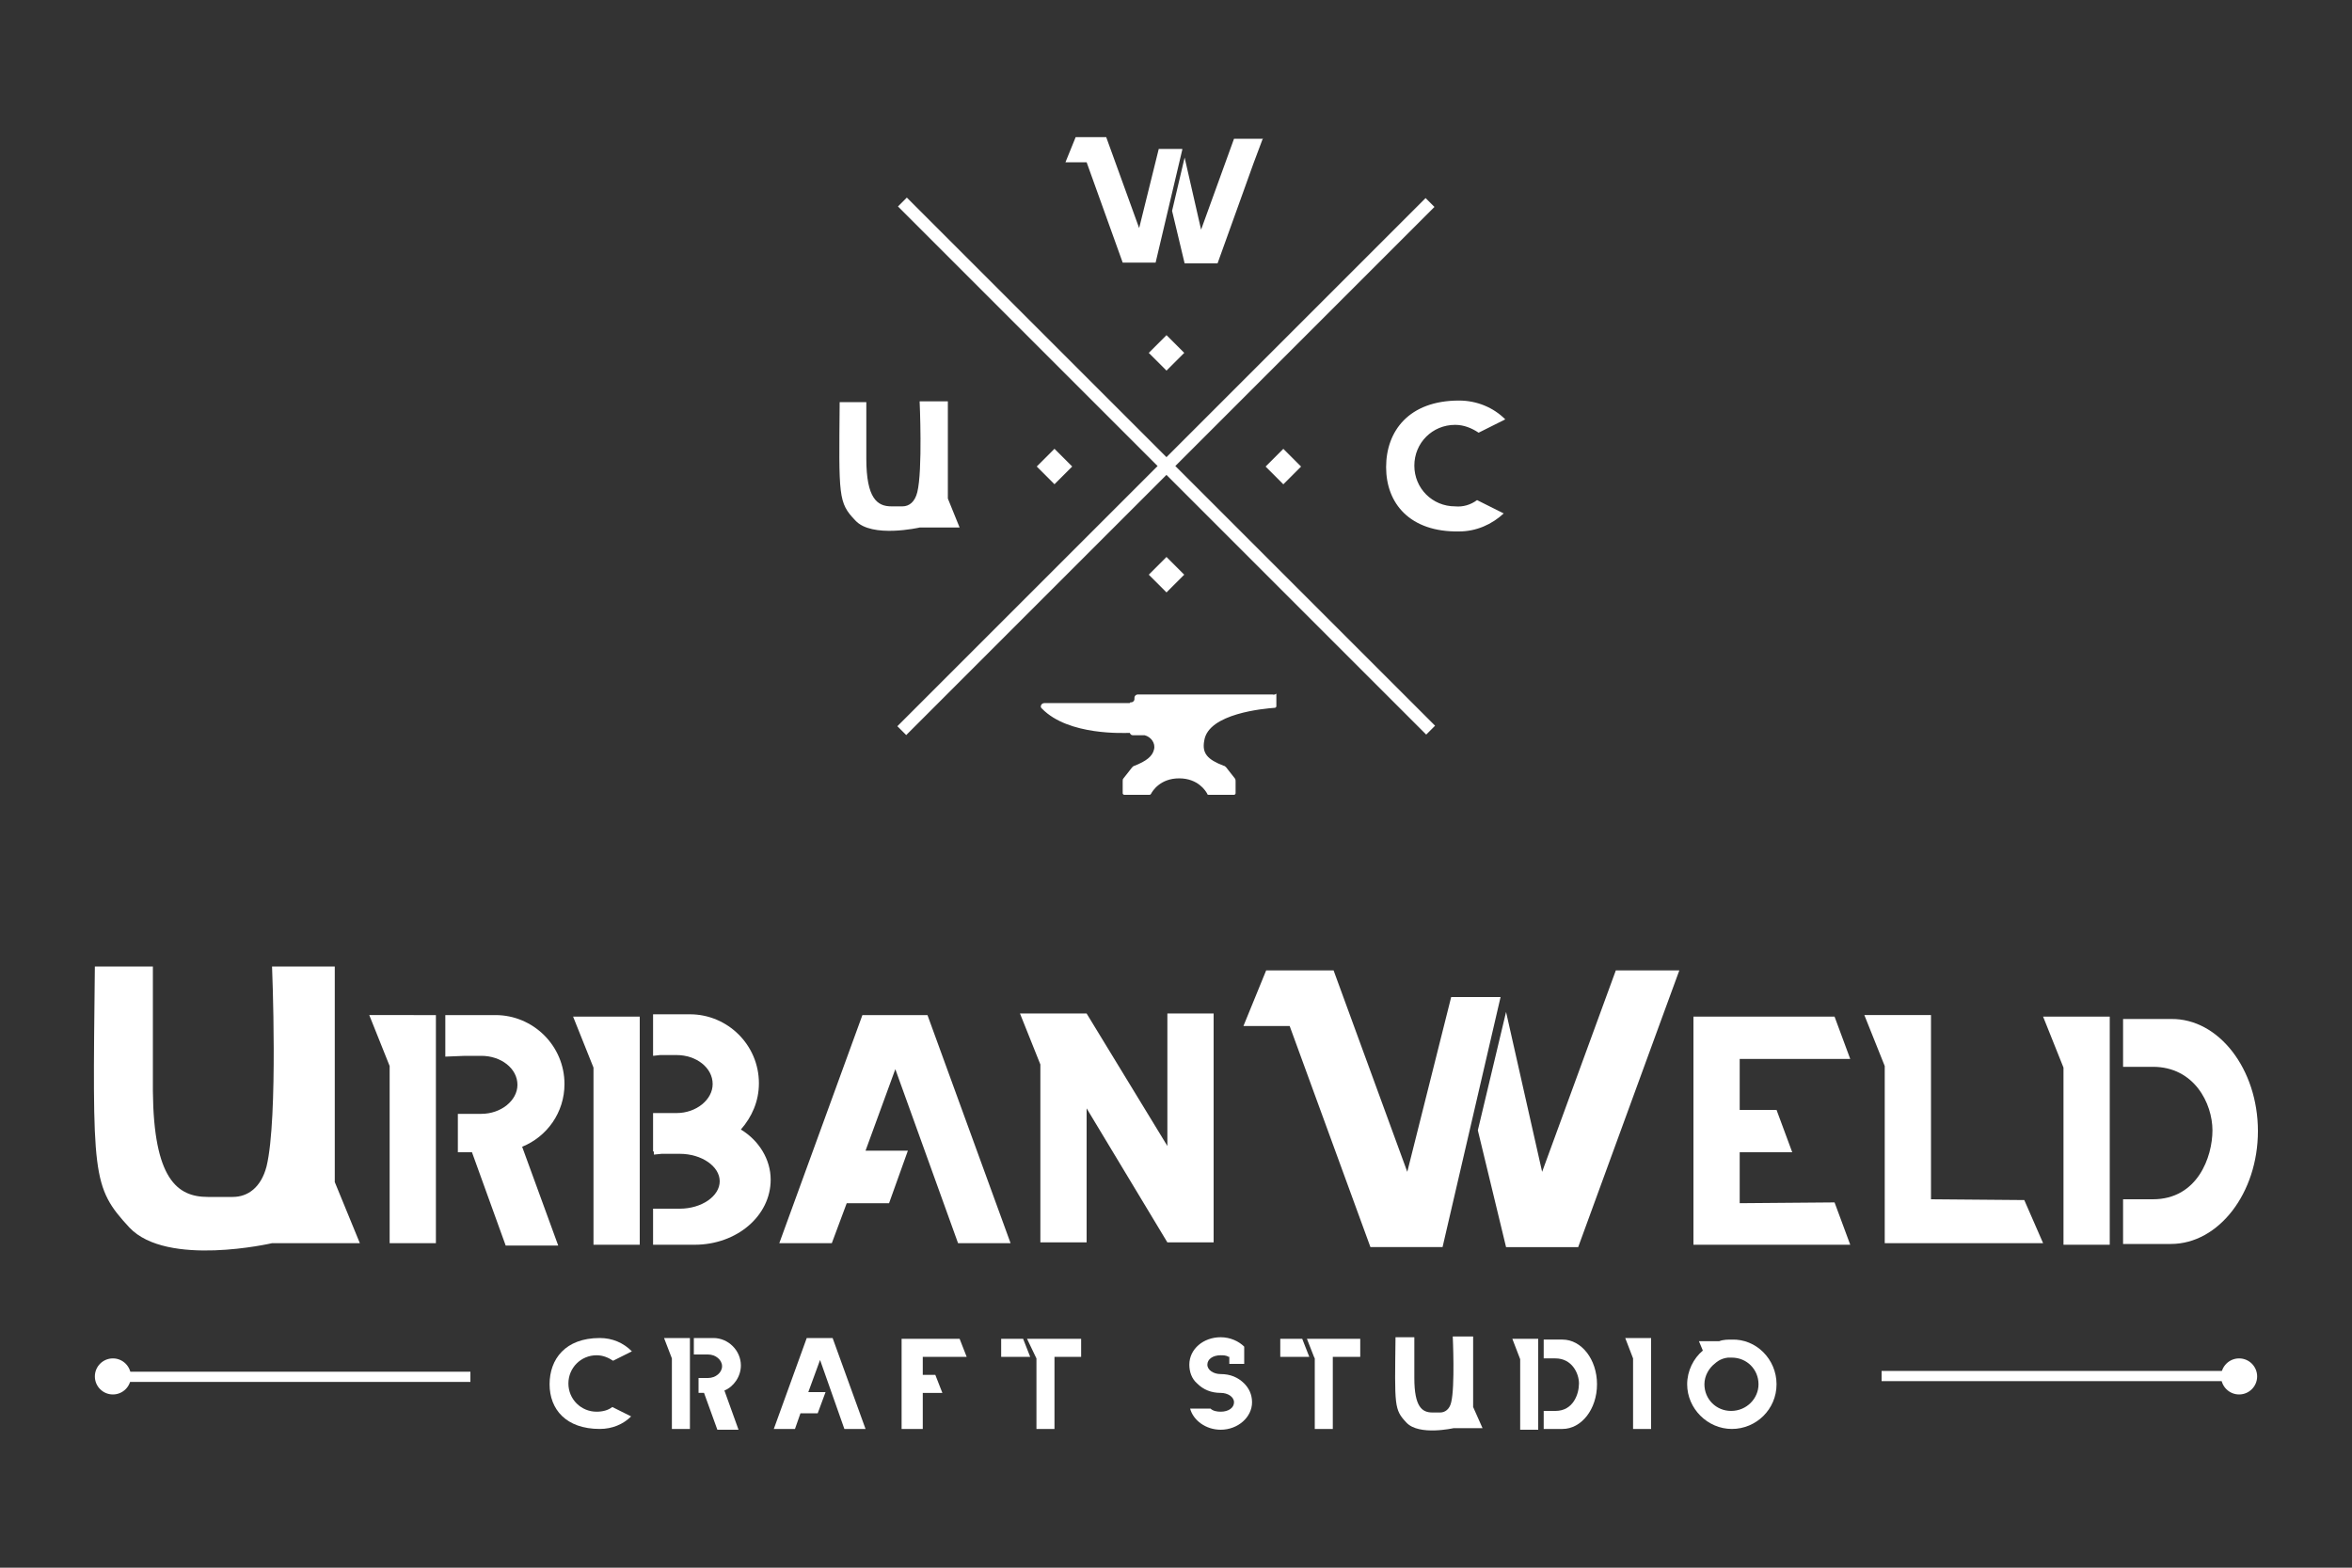
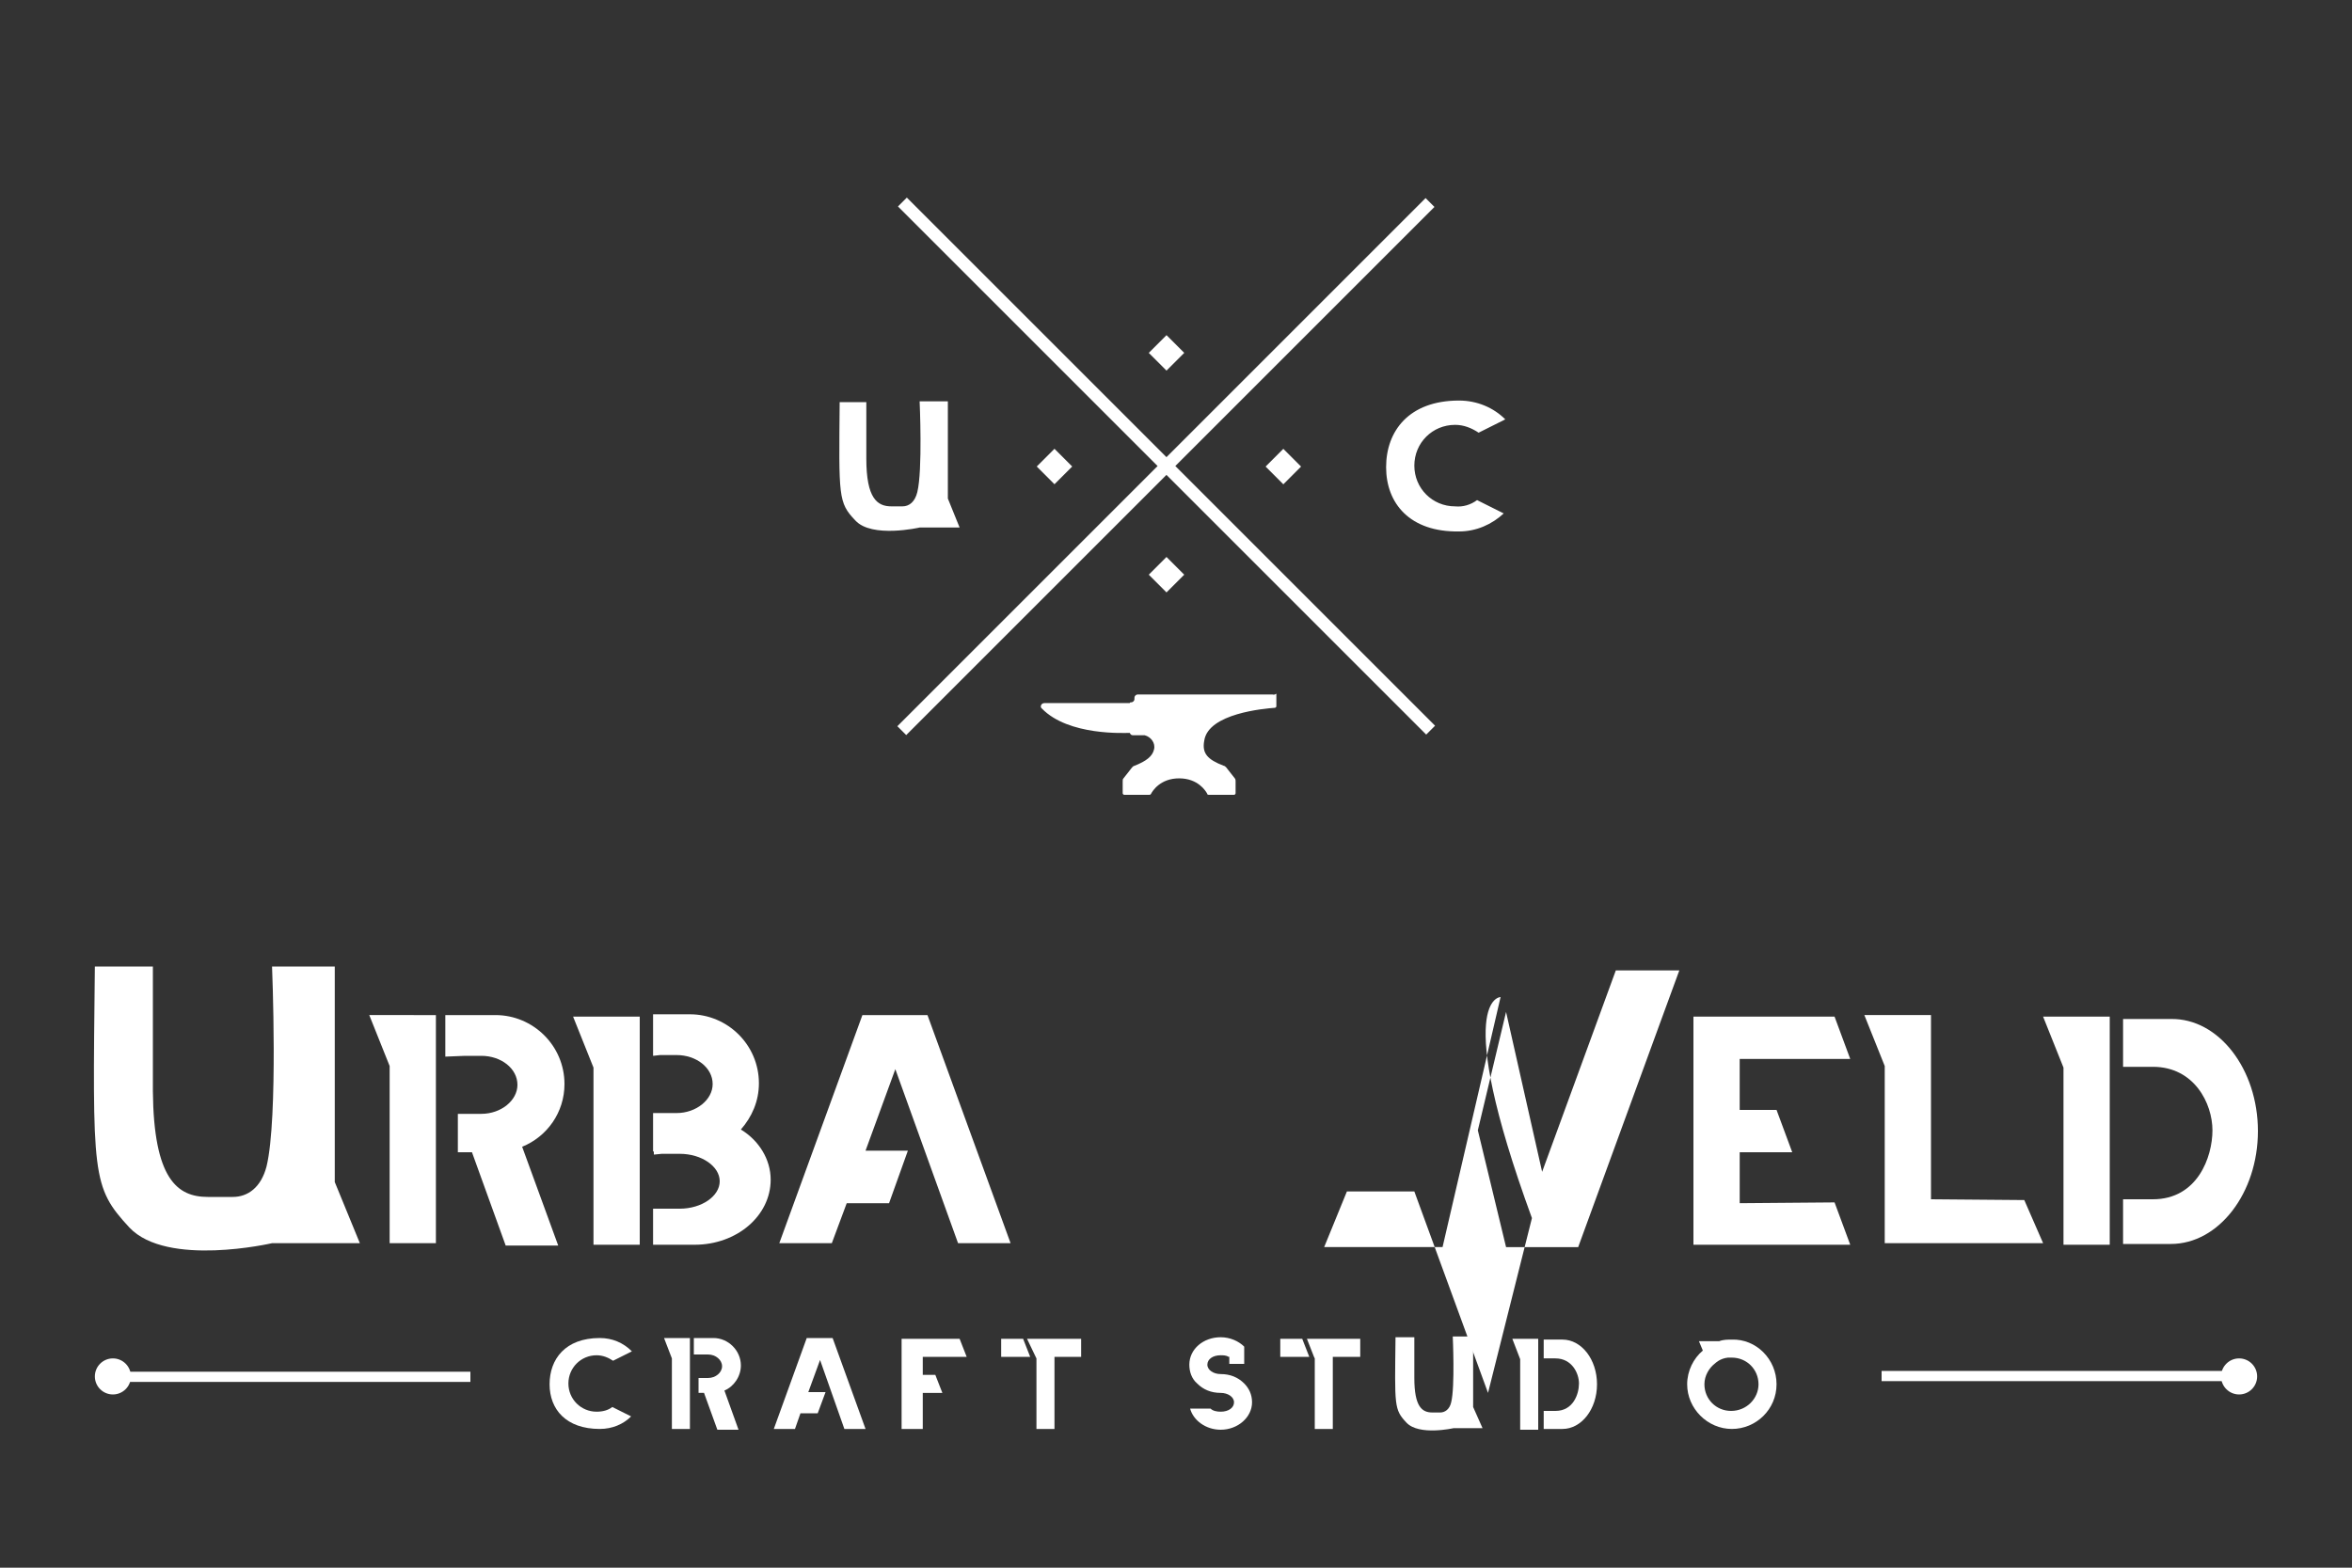
<svg xmlns="http://www.w3.org/2000/svg" version="1.1" id="Layer_1" x="0px" y="0px" viewBox="0 0 300 200" style="enable-background:new 0 0 300 200;" xml:space="preserve">
  <rect x="0" y="0" width="300" height="200" fill="#333333" stroke="none" />
  <style type="text/css"> .st0{fill:#FFFFFF;} </style>
  <path class="st0" d="M45.9,158.6H34.7c0,0-13.4,3.1-18.2-2c-4.8-5.2-4.7-6.5-4.4-33.3h7.4v15.9c0.1,11.2,3.1,13.5,7,13.5h3.2 c1.9,0,3.6-1.2,4.3-3.9c1.5-6.2,0.7-25.5,0.7-25.5h8v27.5L45.9,158.6z" />
  <path class="st0" d="M55.6,129.5v29.1h-5.9V136l-2.6-6.5H55.6z M66.6,146.3l4.6,12.6h-6.7L60.2,147h-1.8v-4.9h3 c2.5,0,4.6-1.7,4.6-3.7c0-2.1-2.1-3.7-4.6-3.7h-2.1l-2.5,0.1v-5.3h6.4c4.8,0,8.8,3.9,8.8,8.8C72,141.9,69.8,145,66.6,146.3z" />
  <path class="st0" d="M81.6,129.7v29.1h-5.9v-22.6l-2.6-6.5H81.6z M98.3,150.5c0,4.6-4.3,8.3-9.7,8.3h-5.3v-4.6h3.4 c2.8,0,5.1-1.6,5.1-3.5s-2.3-3.5-5.1-3.5h-2.3l-1,0.1v-0.4h-0.1V142h3c2.5,0,4.6-1.7,4.6-3.7c0-2.1-2.1-3.7-4.6-3.7h-2.1l-0.9,0.1 v-5.3H88c4.8,0,8.8,3.9,8.8,8.8c0,2.3-0.9,4.3-2.3,5.9C96.8,145.5,98.3,147.9,98.3,150.5z" />
  <path class="st0" d="M114.2,136.4l-3.8,10.4h5.4l-2.4,6.7H108l-1.9,5.1h-6.7l10.6-29.1h8.3l10.6,29.1h-6.7L114.2,136.4z" />
-   <path class="st0" d="M154.8,129.4v29.1h-5.9l-10.3-17.1v17.1h-5.9v-22.7l-2.6-6.5h8.5l10.3,16.9v-16.9h5.9V129.4z" />
-   <path class="st0" d="M191.4,127.2l-7.4,31.9h-9.2l-10.3-28.2h-5.9l2.9-7.1h8.6l9.4,25.7l5.6-22.3 C185.1,127.2,191.4,127.2,191.4,127.2z M214.2,123.8l-2.6,7.1l-10.3,28.2h-9.2l-3.6-14.9l3.6-15.1l4.6,20.4l9.4-25.7H214.2z" />
+   <path class="st0" d="M191.4,127.2l-7.4,31.9h-9.2h-5.9l2.9-7.1h8.6l9.4,25.7l5.6-22.3 C185.1,127.2,191.4,127.2,191.4,127.2z M214.2,123.8l-2.6,7.1l-10.3,28.2h-9.2l-3.6-14.9l3.6-15.1l4.6,20.4l9.4-25.7H214.2z" />
  <path class="st0" d="M234,153.4l2,5.4h-20v-29.1h18l2,5.4h-14.1v6.5h4.7l2,5.4h-6.7v6.5L234,153.4L234,153.4z" />
  <path class="st0" d="M260.6,158.6h-20.2V136l-2.6-6.5h8.5V153l11.9,0.1L260.6,158.6z" />
  <path class="st0" d="M269.1,129.7v29.1h-5.9v-22.6l-2.6-6.5H269.1z M288,144.3c0,7.9-5,14.4-11.1,14.4h-6.1V153h3.8 c5.7,0,7.6-5.4,7.6-8.8c0-3.4-2.3-8.1-7.6-8.1h-3.8V130h6.1C283,129.9,288,136.4,288,144.3z" />
  <g>
    <g>
-       <line class="st0" x1="14" y1="175.6" x2="60" y2="175.6" />
      <rect x="14" y="175" class="st0" width="46" height="1.3" />
    </g>
    <circle class="st0" cx="14.4" cy="175.6" r="2.3" />
  </g>
  <g>
    <g>
-       <line class="st0" x1="286" y1="175.6" x2="240" y2="175.6" />
      <rect x="240" y="174.9" class="st0" width="46" height="1.3" />
    </g>
    <circle class="st0" cx="285.6" cy="175.6" r="2.3" />
  </g>
  <g>
    <path class="st0" d="M78.1,179.5l2.4,1.2c-1,1-2.4,1.6-4,1.6c-4.3,0-6.4-2.5-6.4-5.7s2-5.9,6.4-5.9c1.6,0,3,0.6,4.1,1.7l-2.4,1.2 c-0.6-0.4-1.3-0.7-2.1-0.7c-2,0-3.6,1.6-3.6,3.6s1.6,3.6,3.6,3.6C76.9,180.1,77.6,179.9,78.1,179.5z" />
    <path class="st0" d="M88,170.7v11.6h-2.3v-9l-1-2.6H88z M92.4,177.4l1.8,5h-2.7l-1.7-4.7h-0.7v-1.9h1.2c1,0,1.8-0.7,1.8-1.5 s-0.8-1.5-1.8-1.5h-0.8h-1v-2.1H91c1.9,0,3.5,1.6,3.5,3.5C94.5,175.6,93.6,176.9,92.4,177.4z" />
    <path class="st0" d="M104.6,173.5l-1.5,4.1h2.2l-1,2.7h-2.2l-0.7,2h-2.7l4.2-11.6h3.3l4.2,11.6h-2.7L104.6,173.5z" />
    <path class="st0" d="M119.3,175.4l0.9,2.3h-2.5v4.6H115v-11.5h7.4l0.9,2.3h-5.6v2.3H119.3z" />
    <path class="st0" d="M130.5,170.8l0.9,2.3h-3.7v-2.3H130.5z M137.9,170.8v2.3h-3.4v9.2h-2.3v-9l-0.1-0.2l-1.1-2.3H137.9z" />
    <path class="st0" d="M159.7,178.9c0,1.9-1.8,3.5-4,3.5c-1.9,0-3.5-1.2-3.9-2.7h2.6c0.3,0.3,0.8,0.4,1.3,0.4c1,0,1.7-0.5,1.7-1.2 s-0.8-1.2-1.7-1.2c-1.2,0-2.2-0.4-3-1.2c-0.7-0.6-1-1.5-1-2.4c0-2,1.8-3.5,4-3.5c1.2,0,2.3,0.5,3,1.2v2.2h-1.9v-0.9h-0.1 c-0.3-0.2-0.7-0.2-1-0.2c-1,0-1.7,0.5-1.7,1.2s0.8,1.2,1.7,1.2c1.2,0,2.2,0.4,3,1.2C159.3,177.1,159.7,177.9,159.7,178.9z" />
    <path class="st0" d="M166.1,170.8l0.9,2.3h-3.7v-2.3H166.1z M173.5,170.8v2.3H170v9.2h-2.3v-9l-0.1-0.2l-0.9-2.3H173.5z" />
    <path class="st0" d="M189.1,182.2h-3.7c0,0-4.4,1-6-0.7s-1.5-2.1-1.4-10.9h2.4v5.2c0,3.7,1,4.4,2.3,4.4h1c0.6,0,1.2-0.4,1.4-1.3 c0.5-2,0.2-8.4,0.2-8.4h2.6v9L189.1,182.2z" />
    <path class="st0" d="M196.2,170.8v11.6h-2.3v-9l-1-2.6H196.2z M203.7,176.6c0,3.2-2,5.7-4.4,5.7h-2.4V180h1.5c2.3,0,3-2.2,3-3.5 s-0.9-3.2-3-3.2h-1.5v-2.4h2.4C201.7,170.9,203.7,173.4,203.7,176.6z" />
-     <path class="st0" d="M210.6,170.7v11.6h-2.3v-9l-1-2.6H210.6z" />
    <path class="st0" d="M226.6,176.6c0,3.2-2.6,5.7-5.7,5.7s-5.7-2.6-5.7-5.7c0-1.7,0.8-3.3,2-4.3l-0.5-1.2h2.6 c0.5-0.2,1.1-0.2,1.6-0.2C224,170.8,226.6,173.4,226.6,176.6z M224.3,176.6c0-1.9-1.5-3.4-3.4-3.4c-0.2,0-0.3,0-0.5,0 c-1,0.1-1.6,0.7-1.6,0.7c-0.8,0.6-1.4,1.6-1.4,2.7c0,1.9,1.5,3.4,3.4,3.4C222.8,180,224.3,178.4,224.3,176.6z" />
  </g>
  <g>
    <g>
-       <path class="st0" d="M150.8,19.1l-3.4,14.4h-4.2l-4.6-12.8h-2.7l1.3-3.2h3.9l4.2,11.6l2.5-10.1h3V19.1z M161.1,17.6l-1.2,3.2 l-4.6,12.8h-4.2l-1.6-6.7l1.6-6.8l2.1,9.2l4.2-11.6h3.7V17.6z" />
-     </g>
+       </g>
    <path class="st0" d="M162.3,88.6h-17.2c-0.2,0-0.4,0.2-0.4,0.4v0.2c0,0.2-0.2,0.4-0.4,0.4c-0.1,0-0.2,0-0.2,0.1l0,0l0,0l0,0l0,0 l0,0l0,0l0,0l0,0l0,0h-10.9c-0.4,0-0.6,0.5-0.3,0.7c3.4,3.5,10.6,3.1,11.2,3.1c0.1,0.2,0.2,0.3,0.4,0.3h1.2c0.1,0,0.2,0,0.3,0l0,0 c0.8,0.2,1.4,1,1.2,1.8c-0.2,0.9-1,1.5-2.5,2.1c-0.1,0-0.2,0.1-0.3,0.2l-1.1,1.4c-0.1,0.1-0.1,0.2-0.1,0.4v1.5 c0,0.1,0.1,0.2,0.2,0.2h3.2c0.1,0,0.1,0,0.2-0.1c0.2-0.4,1.2-2,3.6-2c2.4,0,3.4,1.6,3.6,2c0,0.1,0.1,0.1,0.2,0.1h3.2 c0.1,0,0.2-0.1,0.2-0.2v-1.5c0-0.1,0-0.3-0.1-0.4l-1.1-1.4c-0.1-0.1-0.2-0.2-0.3-0.2c-2.1-0.8-2.8-1.6-2.5-3.2 c0.5-3.5,7.7-4.1,9-4.2c0.1,0,0.2-0.1,0.2-0.2v-1.6C162.5,88.7,162.4,88.6,162.3,88.6z" />
  </g>
  <rect x="147.2" y="43.4" transform="matrix(0.707 -0.707 0.707 0.707 11.773 118.406)" class="st0" width="3.2" height="3.2" />
  <rect x="147.2" y="71.7" transform="matrix(0.707 -0.707 0.707 0.707 -8.236 126.696)" class="st0" width="3.2" height="3.2" />
  <g>
    <path class="st0" d="M122.4,67.3h-5.1c0,0-6.1,1.4-8.2-0.9c-2.2-2.3-2.1-3-2-15.1h3.4v7.2c0,5.1,1.4,6.1,3.2,6.1h1.4 c0.9,0,1.6-0.6,1.9-1.8c0.7-2.8,0.3-11.6,0.3-11.6h3.6v12.4L122.4,67.3z" />
  </g>
  <g>
    <rect x="148" y="11.8" transform="matrix(0.707 -0.707 0.707 0.707 1.558 122.632)" class="st0" width="1.6" height="95.3" />
    <rect x="101.1" y="58.7" transform="matrix(0.707 -0.707 0.707 0.707 1.479 122.624)" class="st0" width="95.3" height="1.6" />
  </g>
  <rect x="132.9" y="57.9" transform="matrix(0.707 -0.707 0.707 0.707 -2.659 112.541)" class="st0" width="3.2" height="3.2" />
  <rect x="162.1" y="57.9" transform="matrix(0.707 -0.707 0.707 0.707 5.888 133.193)" class="st0" width="3.2" height="3.2" />
  <g>
    <path class="st0" d="M188.4,63.8l3.4,1.7c-1.5,1.4-3.5,2.3-5.7,2.3c-6.3,0.1-9.3-3.6-9.3-8.2s2.9-8.5,9.3-8.5 c2.3,0,4.4,0.9,5.9,2.4l-3.4,1.7c-0.9-0.6-1.9-1-3-1c-2.9,0-5.2,2.3-5.2,5.2s2.3,5.2,5.2,5.2C186.6,64.7,187.6,64.4,188.4,63.8z" />
  </g>
</svg>